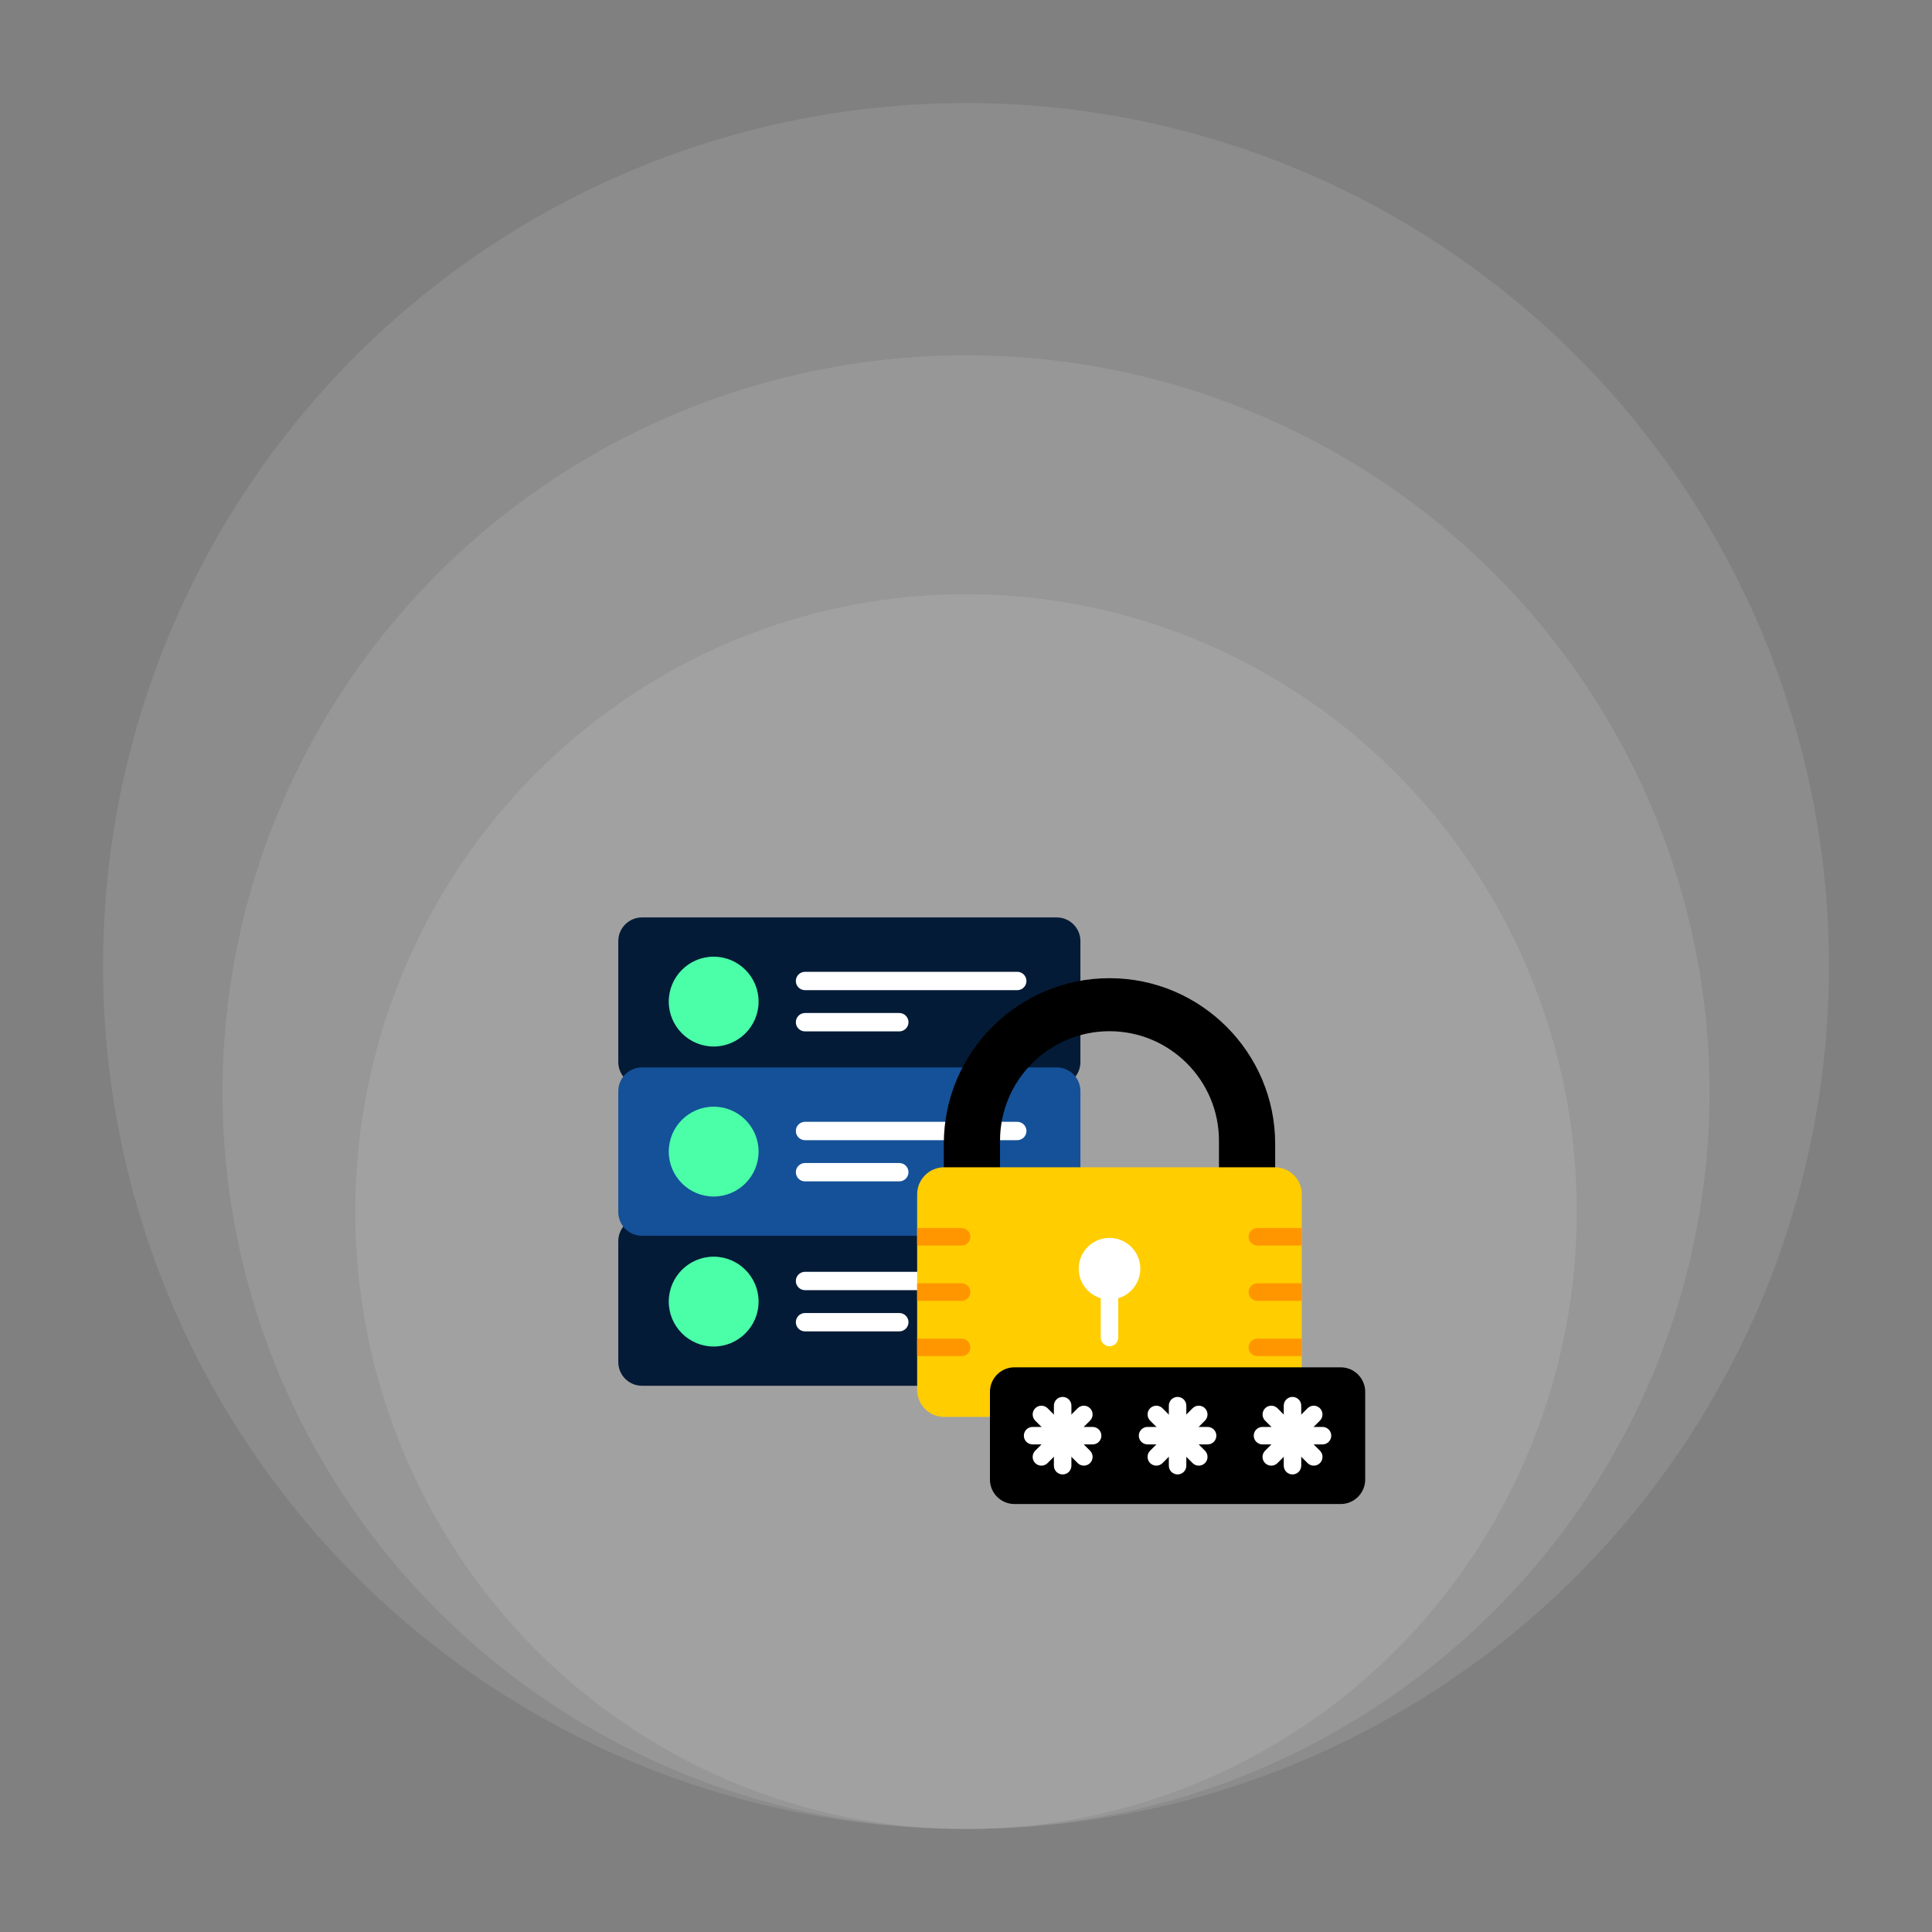
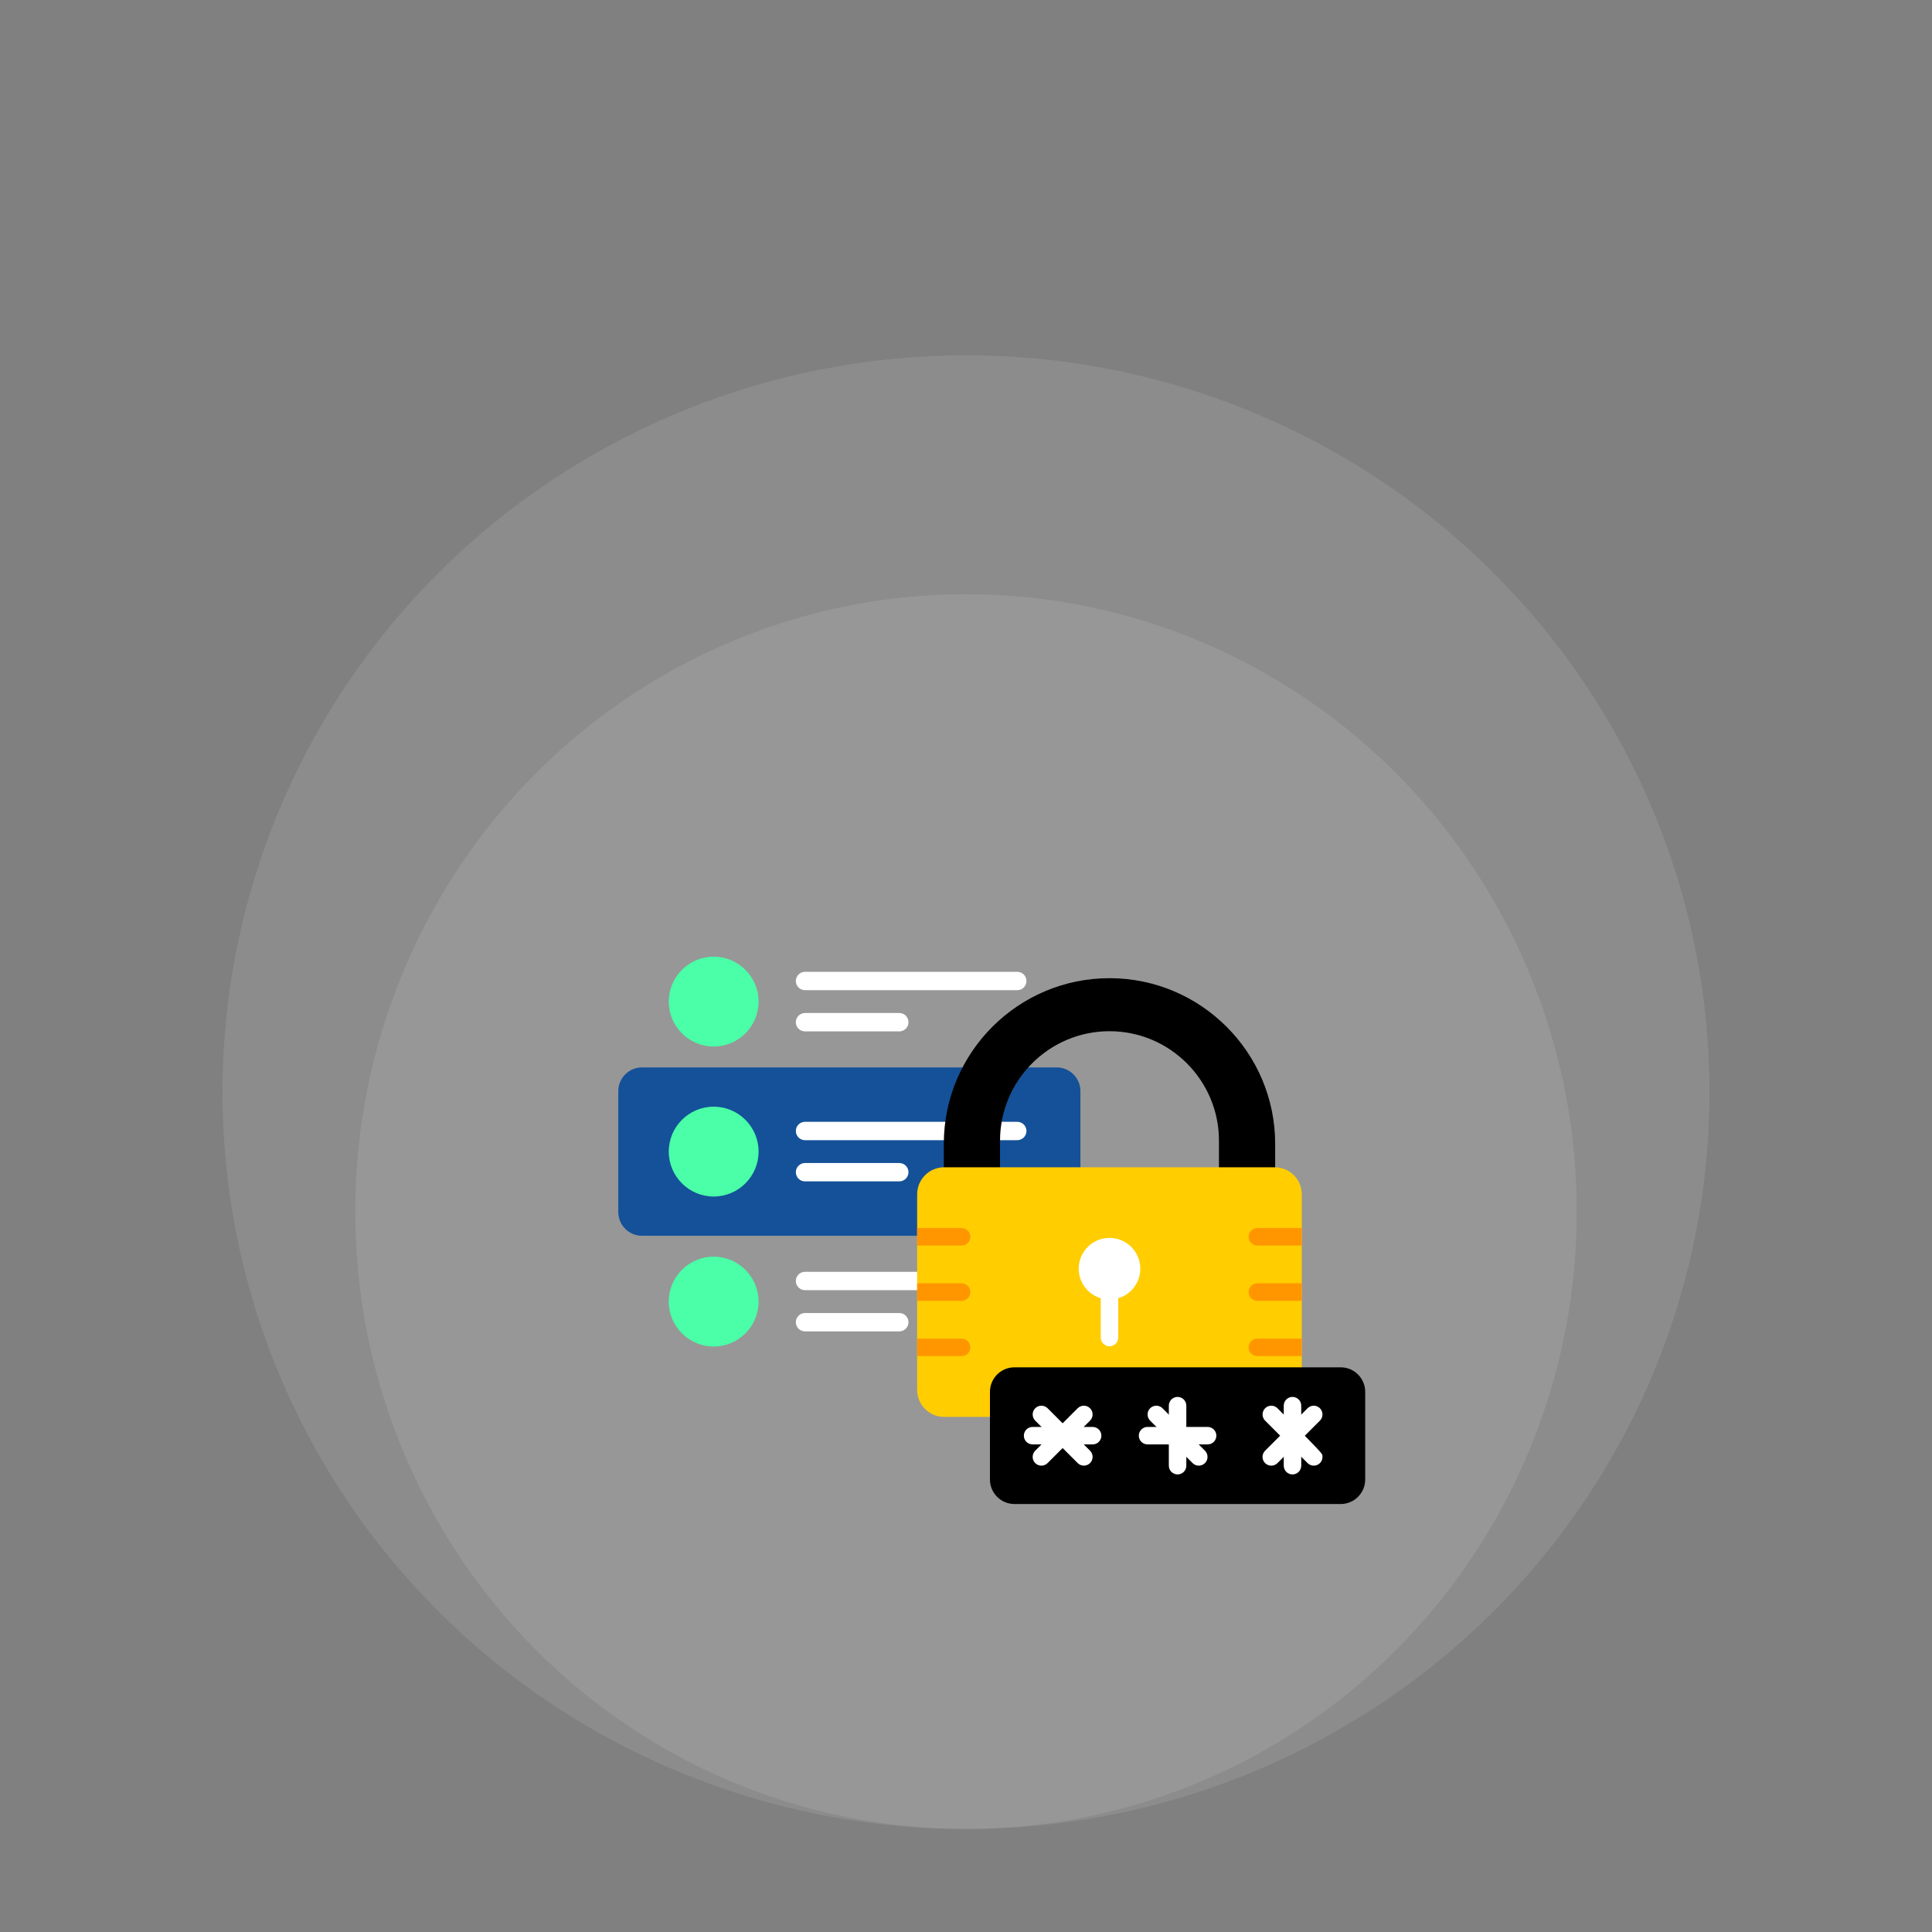
<svg xmlns="http://www.w3.org/2000/svg" width="150" height="150" viewBox="0 0 150 150" fill="none">
  <rect x="0" y="0" width="150" height="150" fill="#808080" stroke="none" />
  <ellipse cx="75.002" cy="94.067" rx="47.416" ry="47.931" fill="white" fill-opacity="0.1" />
  <ellipse cx="75.001" cy="84.794" rx="57.723" ry="57.208" fill="white" fill-opacity="0.1" />
-   <ellipse cx="75" cy="75" rx="67" ry="67" fill="white" fill-opacity="0.1" />
-   <path fill-rule="evenodd" clip-rule="evenodd" d="M82.044 84.3H49.844C48.83 84.3 48.004 83.474 48.004 82.46V73.068C48.004 72.053 48.83 71.228 49.844 71.228H82.044C83.058 71.228 83.883 72.053 83.883 73.067V82.46C83.883 83.474 83.059 84.3 82.044 84.3ZM82.044 107.591H49.844C48.83 107.591 48.004 106.767 48.004 105.753V96.36C48.004 95.345 48.83 94.52 49.844 94.52H82.044C83.058 94.52 83.883 95.345 83.883 96.36V105.752C83.883 106.767 83.059 107.591 82.044 107.591Z" fill="#041B37" />
  <path fill-rule="evenodd" clip-rule="evenodd" d="M55.41 81.251C53.486 81.251 51.922 79.687 51.922 77.764C51.922 75.841 53.486 74.276 55.41 74.276C57.332 74.276 58.897 75.841 58.897 77.764C58.897 79.687 57.332 81.251 55.41 81.251Z" fill="#4AFFA8" />
  <path fill-rule="evenodd" clip-rule="evenodd" d="M78.981 76.876H62.502C62.107 76.876 61.789 76.558 61.789 76.164C61.789 75.771 62.107 75.451 62.502 75.451H78.981C79.374 75.451 79.693 75.771 79.693 76.164C79.693 76.558 79.374 76.876 78.981 76.876ZM69.822 80.077H62.502C62.107 80.077 61.789 79.757 61.789 79.364C61.789 78.97 62.107 78.65 62.502 78.65H69.822C70.011 78.65 70.192 78.725 70.326 78.859C70.46 78.993 70.535 79.174 70.535 79.364C70.535 79.553 70.46 79.734 70.326 79.868C70.192 80.001 70.011 80.077 69.822 80.077Z" fill="white" />
  <path fill-rule="evenodd" clip-rule="evenodd" d="M55.41 104.543C53.486 104.543 51.922 102.979 51.922 101.056C51.922 99.133 53.486 97.568 55.41 97.568C57.332 97.568 58.897 99.133 58.897 101.056C58.897 102.979 57.332 104.543 55.41 104.543Z" fill="#4AFFA8" />
  <path fill-rule="evenodd" clip-rule="evenodd" d="M78.981 100.168H62.502C62.107 100.168 61.789 99.85 61.789 99.456C61.789 99.062 62.107 98.743 62.502 98.743H78.981C79.374 98.743 79.693 99.062 79.693 99.456C79.693 99.85 79.374 100.168 78.981 100.168ZM69.822 103.368H62.502C62.107 103.368 61.789 103.049 61.789 102.656C61.789 102.262 62.107 101.942 62.502 101.942H69.822C70.011 101.942 70.192 102.017 70.326 102.151C70.46 102.285 70.535 102.466 70.535 102.655C70.535 102.844 70.46 103.026 70.326 103.159C70.192 103.293 70.011 103.368 69.822 103.368Z" fill="white" />
  <path fill-rule="evenodd" clip-rule="evenodd" d="M82.044 95.945H49.844C48.83 95.945 48.004 95.12 48.004 94.106V84.713C48.004 83.699 48.83 82.875 49.844 82.875H82.044C83.058 82.875 83.883 83.699 83.883 84.713V94.106C83.883 95.12 83.059 95.945 82.044 95.945Z" fill="#145198" />
  <path fill-rule="evenodd" clip-rule="evenodd" d="M55.41 92.898C53.486 92.898 51.922 91.333 51.922 89.41C51.922 87.486 53.486 85.922 55.41 85.922C57.332 85.922 58.897 87.486 58.897 89.41C58.897 91.333 57.332 92.898 55.41 92.898Z" fill="#4AFFA8" />
  <path fill-rule="evenodd" clip-rule="evenodd" d="M78.981 88.523H62.502C62.408 88.523 62.315 88.504 62.229 88.468C62.142 88.433 62.063 88.38 61.997 88.314C61.931 88.247 61.879 88.169 61.843 88.082C61.807 87.996 61.789 87.903 61.789 87.809C61.789 87.416 62.107 87.097 62.502 87.097H78.981C79.17 87.097 79.351 87.172 79.485 87.305C79.619 87.439 79.694 87.621 79.694 87.81C79.694 87.999 79.619 88.18 79.485 88.314C79.351 88.448 79.17 88.523 78.981 88.523ZM69.822 91.722H62.502C62.107 91.722 61.789 91.402 61.789 91.009C61.789 90.616 62.107 90.297 62.502 90.297H69.822C70.215 90.297 70.534 90.616 70.534 91.009C70.534 91.402 70.215 91.722 69.822 91.722Z" fill="white" />
  <path fill-rule="evenodd" clip-rule="evenodd" d="M95.32 91.987C94.944 91.987 94.64 91.682 94.64 91.307V88.562C94.64 83.876 90.827 80.063 86.14 80.063C81.454 80.063 77.642 83.876 77.642 88.562V91.307C77.642 91.46 77.591 91.607 77.497 91.727C77.403 91.847 77.272 91.932 77.124 91.968C76.976 92.004 76.821 91.99 76.682 91.927C76.543 91.864 76.43 91.756 76.36 91.621H74.56C74.49 91.756 74.376 91.864 74.237 91.927C74.099 91.99 73.943 92.004 73.795 91.968C73.647 91.932 73.516 91.847 73.422 91.727C73.328 91.607 73.277 91.46 73.277 91.307V88.809C73.277 81.717 79.048 75.946 86.14 75.946C93.233 75.946 99.004 81.717 99.004 88.809V91.307C99.004 91.682 98.7 91.987 98.324 91.987C98.183 91.987 98.046 91.943 97.932 91.862C97.817 91.781 97.731 91.666 97.684 91.534H95.96C95.913 91.666 95.826 91.781 95.712 91.862C95.597 91.943 95.46 91.987 95.32 91.987Z" fill="black" />
  <path fill-rule="evenodd" clip-rule="evenodd" d="M77.537 110.008H73.302C72.146 110.008 71.207 109.067 71.207 107.912V92.722C71.207 91.568 72.146 90.628 73.302 90.628H98.976C100.131 90.628 101.071 91.568 101.071 92.723V106.838C101.071 107.213 100.767 107.518 100.392 107.518H78.761C78.46 107.518 78.216 107.761 78.216 108.062V109.328C78.217 109.703 77.912 110.008 77.537 110.008Z" fill="#FFCD00" />
  <path fill-rule="evenodd" clip-rule="evenodd" d="M71.207 105.288V103.93H74.658C75.034 103.93 75.337 104.234 75.337 104.609C75.337 104.985 75.034 105.288 74.658 105.288H71.207ZM71.207 100.996V99.638H74.658C75.034 99.638 75.337 99.943 75.337 100.318C75.337 100.693 75.034 100.996 74.658 100.996H71.207ZM71.207 96.705V95.346H74.658C75.034 95.346 75.337 95.65 75.337 96.025C75.337 96.4 75.034 96.705 74.658 96.705H71.207Z" fill="#FF9600" />
  <path fill-rule="evenodd" clip-rule="evenodd" d="M104.092 116.772H78.763C77.712 116.772 76.859 115.919 76.859 114.869V108.062C76.859 107.013 77.712 106.158 78.763 106.158H104.092C105.141 106.158 105.994 107.013 105.994 108.062V114.869C105.994 115.919 105.141 116.772 104.092 116.772Z" fill="black" />
-   <path fill-rule="evenodd" clip-rule="evenodd" d="M82.504 114.474C82.128 114.474 81.824 114.171 81.824 113.795V109.135C81.824 108.76 82.128 108.456 82.504 108.456C82.879 108.456 83.184 108.76 83.184 109.135V113.795C83.184 114.171 82.879 114.474 82.504 114.474Z" fill="white" />
  <path fill-rule="evenodd" clip-rule="evenodd" d="M80.855 113.792C80.721 113.792 80.589 113.752 80.478 113.678C80.366 113.603 80.279 113.497 80.228 113.373C80.176 113.249 80.163 113.112 80.189 112.98C80.215 112.849 80.28 112.727 80.375 112.632L83.67 109.337C83.797 109.21 83.97 109.138 84.15 109.138C84.33 109.138 84.503 109.21 84.63 109.337C84.694 109.4 84.744 109.475 84.778 109.557C84.813 109.64 84.83 109.728 84.83 109.817C84.83 109.907 84.813 109.995 84.778 110.077C84.744 110.16 84.694 110.235 84.63 110.298L81.335 113.593C81.272 113.656 81.197 113.707 81.115 113.741C81.032 113.775 80.944 113.793 80.855 113.792Z" fill="white" />
  <path fill-rule="evenodd" clip-rule="evenodd" d="M84.832 112.144H80.172C79.797 112.144 79.492 111.841 79.492 111.466C79.492 111.089 79.797 110.786 80.172 110.786H84.832C84.921 110.786 85.01 110.803 85.092 110.838C85.175 110.872 85.249 110.922 85.312 110.985C85.376 111.048 85.425 111.123 85.46 111.206C85.493 111.288 85.511 111.376 85.511 111.466C85.511 111.841 85.207 112.144 84.832 112.144Z" fill="white" />
  <path fill-rule="evenodd" clip-rule="evenodd" d="M84.15 113.792C83.977 113.792 83.802 113.726 83.67 113.593L80.375 110.298C80.247 110.17 80.176 109.997 80.176 109.817C80.176 109.637 80.247 109.464 80.375 109.337C80.502 109.21 80.675 109.138 80.855 109.138C81.035 109.138 81.208 109.21 81.335 109.337L84.63 112.632C84.694 112.695 84.744 112.77 84.778 112.853C84.813 112.935 84.83 113.023 84.83 113.113C84.83 113.202 84.813 113.29 84.778 113.373C84.744 113.455 84.694 113.53 84.63 113.593C84.568 113.656 84.493 113.706 84.41 113.741C84.328 113.775 84.24 113.792 84.15 113.792ZM91.427 114.474C91.051 114.474 90.748 114.171 90.748 113.795V109.135C90.748 108.76 91.051 108.456 91.427 108.456C91.802 108.456 92.106 108.76 92.106 109.135V113.795C92.106 114.171 91.802 114.474 91.427 114.474Z" fill="white" />
-   <path fill-rule="evenodd" clip-rule="evenodd" d="M89.777 113.792C89.642 113.792 89.511 113.752 89.399 113.678C89.288 113.603 89.201 113.497 89.149 113.373C89.098 113.249 89.085 113.112 89.111 112.98C89.137 112.849 89.201 112.728 89.296 112.632L92.592 109.337C92.857 109.072 93.287 109.072 93.552 109.337C93.817 109.602 93.817 110.033 93.552 110.298L90.257 113.593C90.194 113.656 90.119 113.707 90.037 113.741C89.954 113.775 89.866 113.793 89.777 113.792Z" fill="white" />
  <path fill-rule="evenodd" clip-rule="evenodd" d="M93.757 112.144H89.098C88.723 112.144 88.418 111.841 88.418 111.466C88.418 111.089 88.723 110.786 89.098 110.786H93.757C94.133 110.786 94.437 111.089 94.437 111.466C94.437 111.555 94.419 111.643 94.385 111.726C94.351 111.808 94.301 111.883 94.237 111.946C94.174 112.009 94.099 112.059 94.017 112.093C93.934 112.127 93.846 112.144 93.757 112.144Z" fill="white" />
  <path fill-rule="evenodd" clip-rule="evenodd" d="M93.072 113.792C92.898 113.792 92.724 113.726 92.592 113.593L89.296 110.298C89.169 110.17 89.098 109.997 89.098 109.817C89.098 109.637 89.169 109.464 89.296 109.337C89.424 109.21 89.597 109.138 89.777 109.138C89.957 109.138 90.13 109.21 90.257 109.337L93.552 112.632C93.647 112.727 93.712 112.848 93.738 112.98C93.764 113.112 93.751 113.249 93.7 113.373C93.648 113.497 93.561 113.603 93.449 113.678C93.338 113.752 93.206 113.792 93.072 113.792ZM100.348 114.474C100.259 114.474 100.171 114.457 100.088 114.423C100.006 114.388 99.931 114.338 99.868 114.275C99.805 114.212 99.755 114.137 99.721 114.055C99.687 113.972 99.669 113.884 99.67 113.795V109.135C99.67 108.76 99.973 108.456 100.348 108.456C100.724 108.456 101.028 108.76 101.028 109.135V113.795C101.028 114.171 100.724 114.474 100.348 114.474Z" fill="white" />
  <path fill-rule="evenodd" clip-rule="evenodd" d="M98.703 113.792C98.568 113.792 98.437 113.752 98.325 113.678C98.214 113.603 98.126 113.497 98.075 113.373C98.024 113.249 98.01 113.112 98.037 112.98C98.063 112.849 98.127 112.728 98.222 112.632L101.518 109.337C101.783 109.072 102.213 109.072 102.478 109.337C102.743 109.602 102.743 110.033 102.478 110.298L99.183 113.593C99.12 113.656 99.045 113.707 98.963 113.741C98.88 113.775 98.792 113.793 98.703 113.792Z" fill="white" />
-   <path fill-rule="evenodd" clip-rule="evenodd" d="M102.679 112.144H98.019C97.645 112.144 97.34 111.841 97.34 111.466C97.34 111.089 97.645 110.786 98.019 110.786H102.679C103.054 110.786 103.358 111.089 103.358 111.466C103.358 111.841 103.054 112.144 102.679 112.144Z" fill="white" />
-   <path fill-rule="evenodd" clip-rule="evenodd" d="M102 113.792C101.825 113.792 101.652 113.726 101.519 113.593L98.224 110.298C98.097 110.17 98.025 109.998 98.025 109.817C98.025 109.637 98.097 109.465 98.224 109.337C98.351 109.21 98.524 109.138 98.704 109.138C98.884 109.138 99.057 109.21 99.185 109.337L102.48 112.632C102.575 112.727 102.639 112.849 102.666 112.98C102.692 113.112 102.678 113.249 102.627 113.373C102.576 113.497 102.489 113.603 102.377 113.678C102.265 113.752 102.134 113.792 102 113.792ZM86.141 100.895C84.823 100.895 83.75 99.821 83.75 98.503C83.75 97.184 84.823 96.11 86.141 96.11C87.461 96.11 88.534 97.184 88.534 98.503C88.534 99.821 87.461 100.895 86.141 100.895Z" fill="white" />
+   <path fill-rule="evenodd" clip-rule="evenodd" d="M102 113.792C101.825 113.792 101.652 113.726 101.519 113.593L98.224 110.298C98.097 110.17 98.025 109.998 98.025 109.817C98.025 109.637 98.097 109.465 98.224 109.337C98.351 109.21 98.524 109.138 98.704 109.138C98.884 109.138 99.057 109.21 99.185 109.337C102.575 112.727 102.639 112.849 102.666 112.98C102.692 113.112 102.678 113.249 102.627 113.373C102.576 113.497 102.489 113.603 102.377 113.678C102.265 113.752 102.134 113.792 102 113.792ZM86.141 100.895C84.823 100.895 83.75 99.821 83.75 98.503C83.75 97.184 84.823 96.11 86.141 96.11C87.461 96.11 88.534 97.184 88.534 98.503C88.534 99.821 87.461 100.895 86.141 100.895Z" fill="white" />
  <path fill-rule="evenodd" clip-rule="evenodd" d="M86.141 104.524C85.766 104.524 85.461 104.22 85.461 103.844V100.216C85.461 99.841 85.766 99.536 86.141 99.536C86.516 99.536 86.82 99.841 86.82 100.216V103.844C86.82 104.22 86.516 104.524 86.141 104.524Z" fill="white" />
  <path fill-rule="evenodd" clip-rule="evenodd" d="M101.073 95.346V96.705H97.621C97.246 96.705 96.941 96.4 96.941 96.025C96.941 95.65 97.246 95.346 97.621 95.346H101.073ZM101.073 99.638V100.996H97.621C97.246 100.996 96.941 100.693 96.941 100.318C96.941 99.943 97.246 99.638 97.621 99.638H101.073ZM101.073 103.93V105.288H97.621C97.246 105.288 96.941 104.985 96.941 104.609C96.941 104.234 97.246 103.93 97.621 103.93H101.073Z" fill="#FF9600" />
</svg>